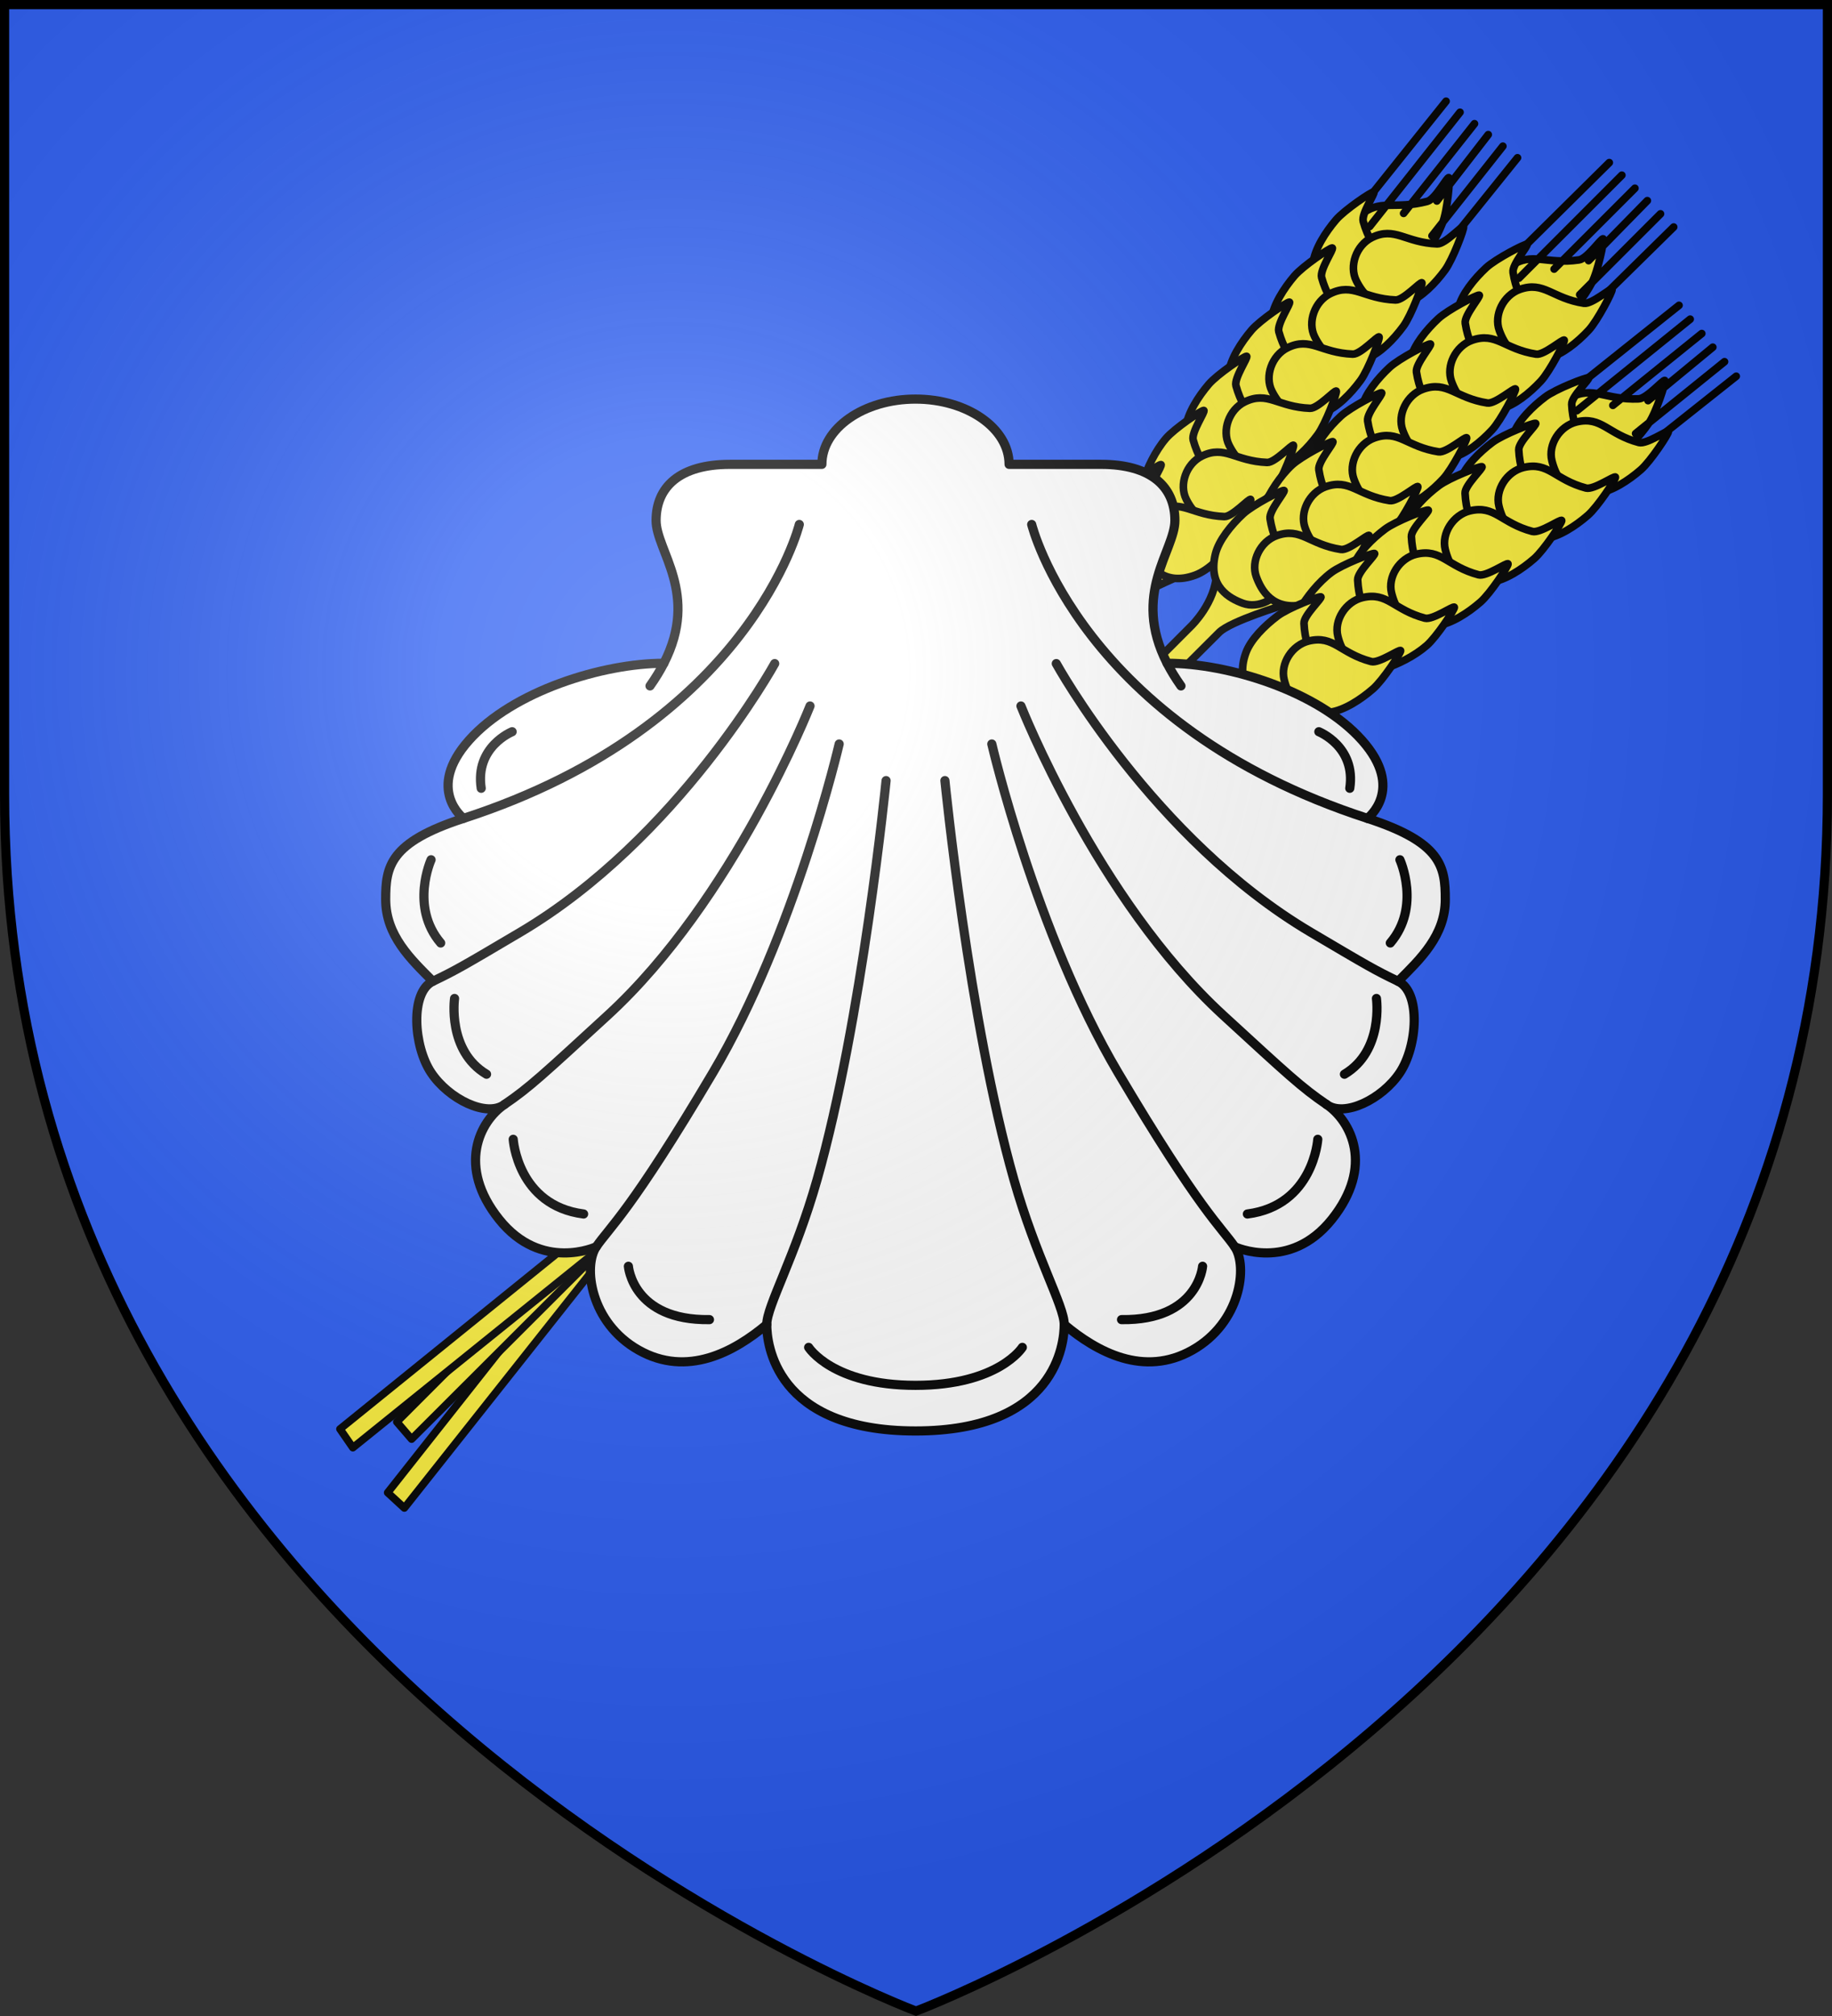
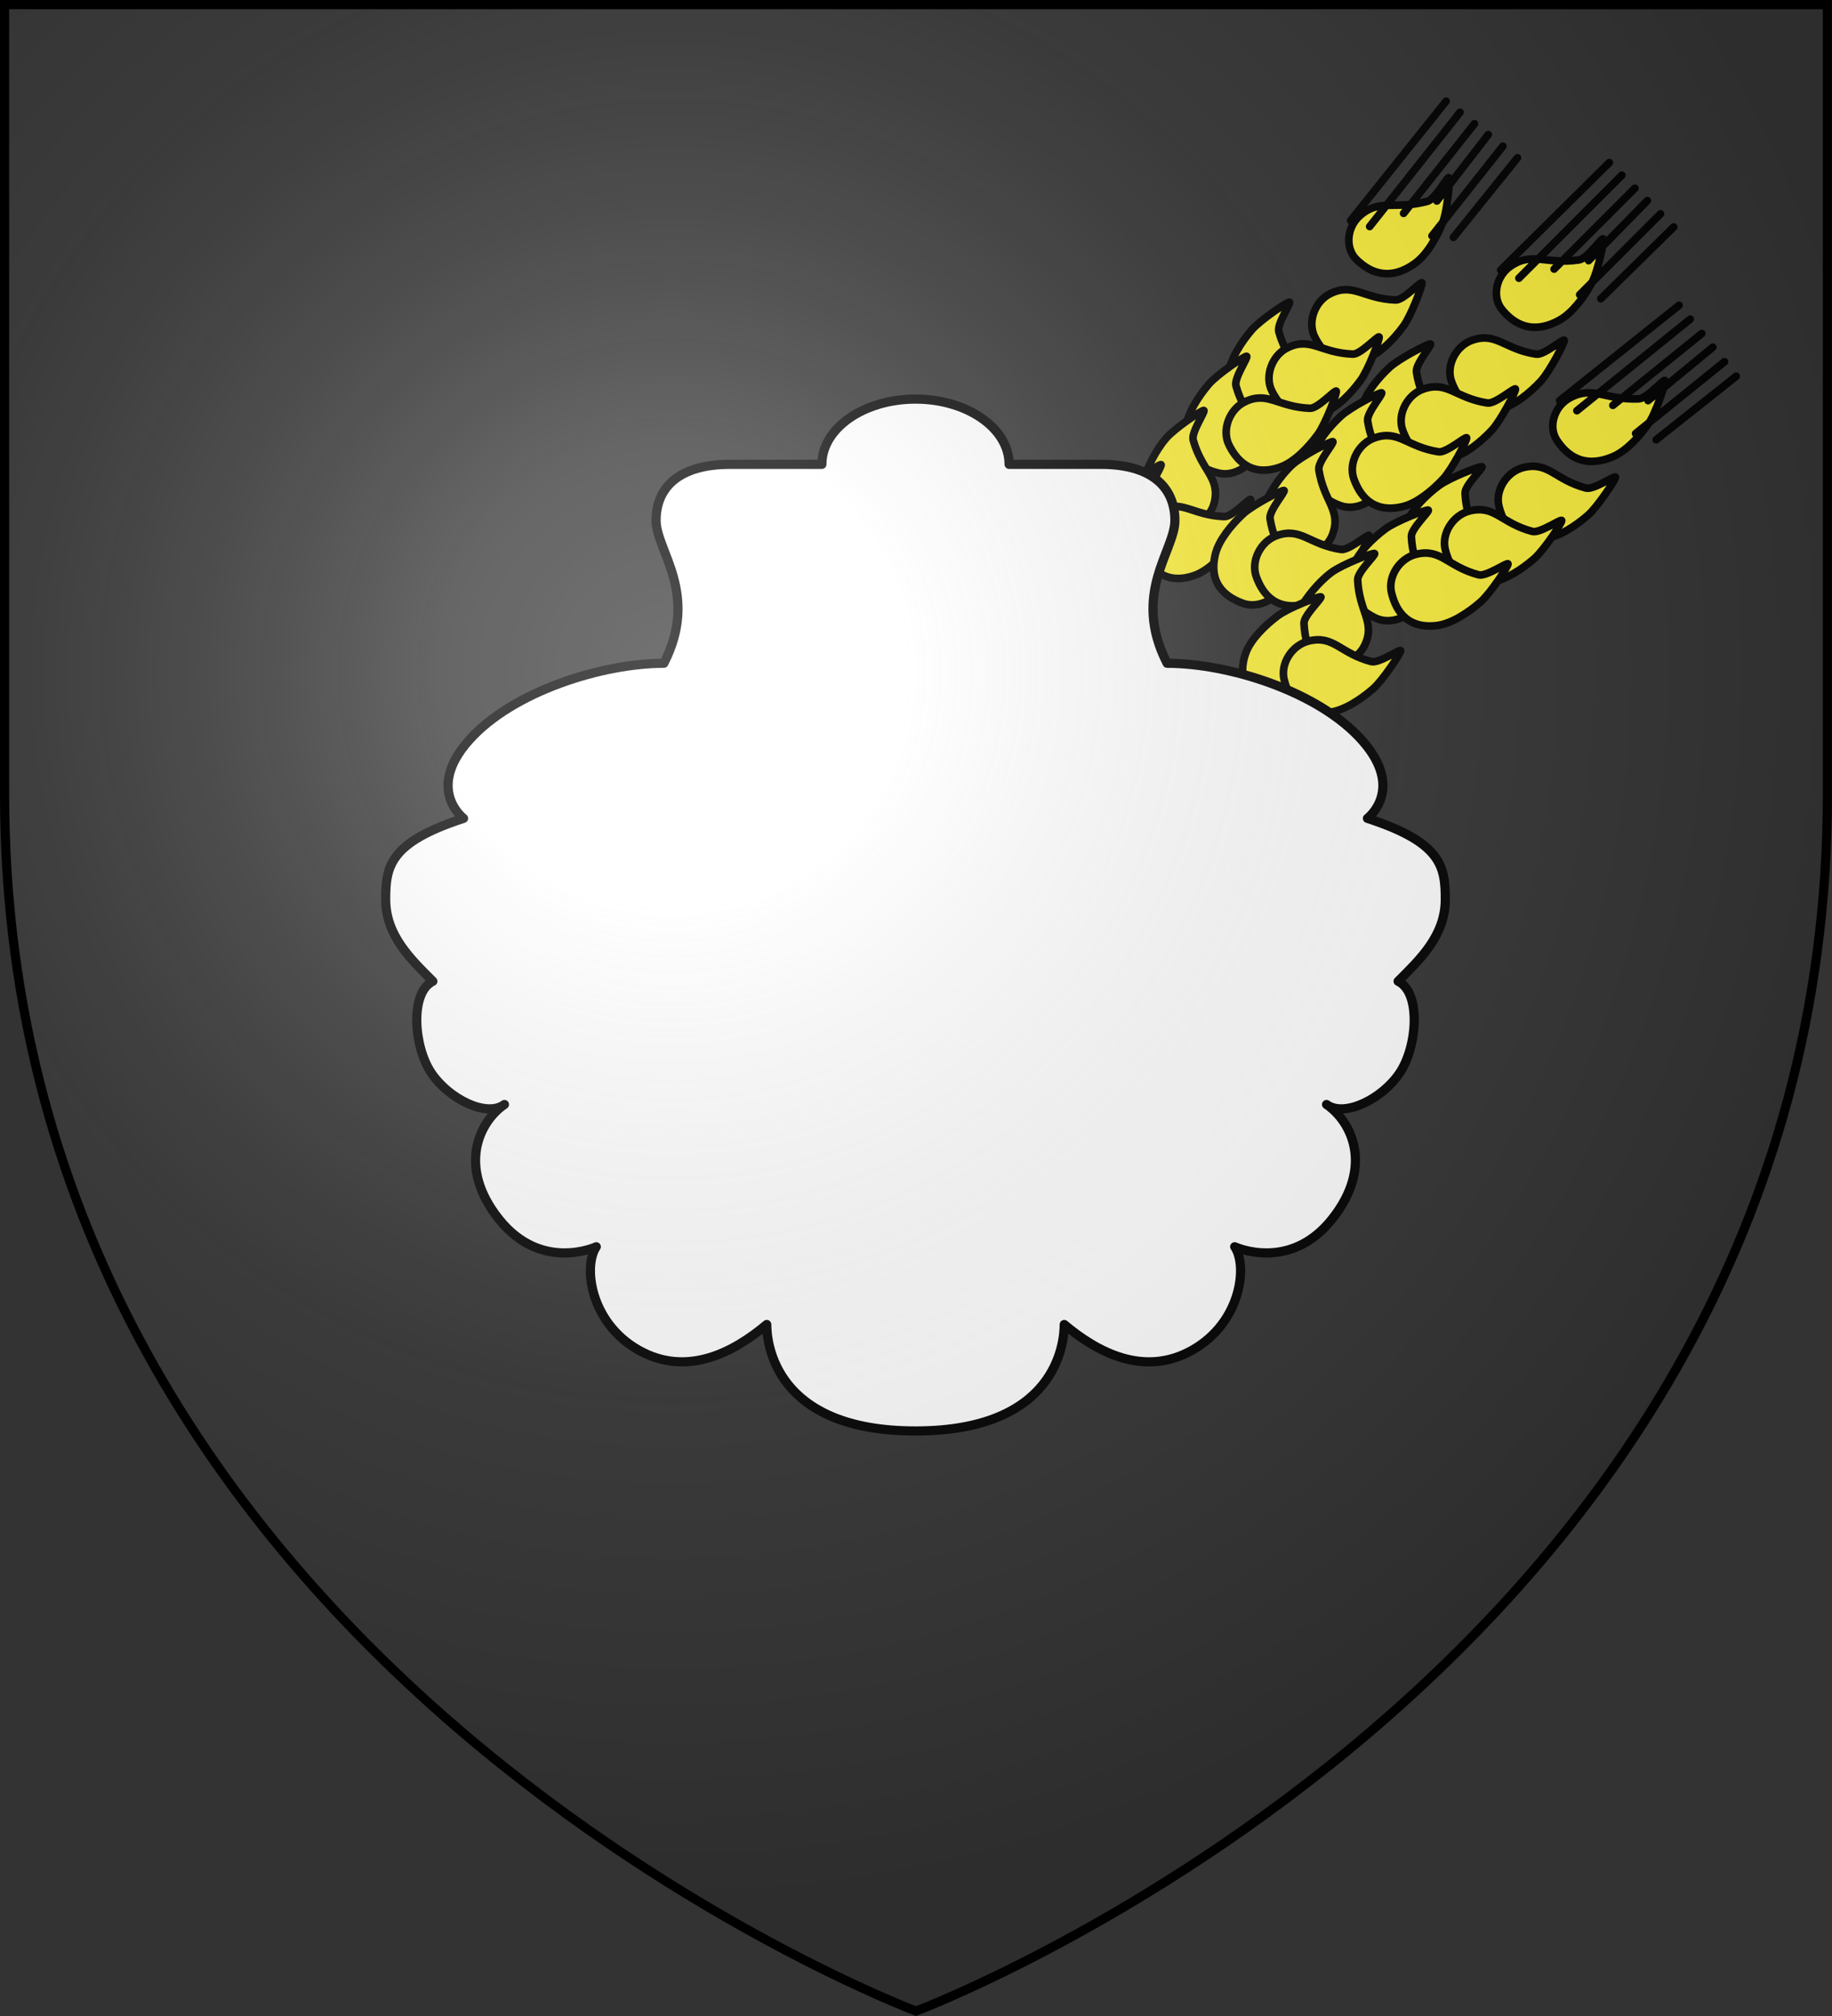
<svg xmlns="http://www.w3.org/2000/svg" xmlns:xlink="http://www.w3.org/1999/xlink" width="600" height="660" viewBox="-300 -300 600 660">
  <rect x="-300" y="-300" width="600" height="660" fill="#333333" stroke="none" />
  <radialGradient id="c" cx="-80" cy="-80" r="405" gradientUnits="userSpaceOnUse">
    <stop offset="0" stop-color="#fff" stop-opacity=".31" />
    <stop offset=".19" stop-color="#fff" stop-opacity=".25" />
    <stop offset=".6" stop-color="#6b6b6b" stop-opacity=".125" />
    <stop offset="1" stop-opacity=".125" />
  </radialGradient>
-   <path fill="#2b5df2" d="M-298.5-298.5h597v258.543C298.5 246.291 0 358.5 0 358.5S-298.5 246.291-298.5-39.957z" />
  <g stroke-width=".997" transform="matrix(1.003 0 0 1.003 .375 4.625)">
    <use xlink:href="#a" width="100%" height="100%" transform="rotate(-6.656 27.104 197.594)" />
    <g id="a" stroke="#000" stroke-linecap="round" stroke-linejoin="round" stroke-width="2.495">
      <path d="m-414.894-312.073.28-33.405m-23.968 47.625-.003-47.626m12.057 27.452-.283-27.451m6.1 37.373-.002-37.373m-11.836 37.372-.002-37.373m-12.13 49.94.279-49.94M-419.492-297.6c-3.195 11.17-11.527 11.295-15.738 10.892-5.2-.498-9.14-6.218-8.058-11.988 1.594-8.503 7.778-8.411 14.394-17.318 1.629-2.193.035-10.512.72-10.42.655.088 6.322 8.784 7.533 12.822 1.523 5.072 2.44 11.498 1.149 16.013" style="fill:#fcef3c;fill-rule:evenodd;stroke:#000;stroke-width:2.495;stroke-linecap:round;stroke-linejoin:round" transform="matrix(.706 .706 -.706 .706 295.844 307.018)" />
-       <path d="M-445.717-277.018c5.797 9.553 13.823 6.856 17.752 5.029 4.852-2.258 7.204-9.08 4.741-14.23-3.629-7.587-9.522-5.382-18.055-11.637-2.101-1.54-2.635-10.044-3.267-9.722-.605.309-3.875 10.569-4.035 14.847-.201 5.374.482 11.787 2.864 15.713" style="fill:#fcef3c;fill-rule:evenodd;stroke:#000;stroke-width:2.495;stroke-linecap:round;stroke-linejoin:round" transform="matrix(.706 .706 -.706 .706 295.844 307.018)" />
-       <path d="M-413.288-286.277c-5.795 9.553-13.821 6.855-17.75 5.027-4.853-2.258-7.206-9.08-4.744-14.23 3.628-7.587 9.522-5.38 18.055-11.635 2.1-1.54 2.633-10.044 3.265-9.722.606.31 3.876 10.57 4.037 14.848.201 5.374-.481 11.786-2.863 15.712M-445.013-254.197c5.797 9.553 13.823 6.856 17.751 5.028 4.852-2.257 7.205-9.078 4.742-14.228-3.629-7.588-9.522-5.383-18.055-11.638-2.101-1.54-2.635-10.044-3.267-9.722-.606.309-3.875 10.569-4.035 14.847-.201 5.374.482 11.787 2.864 15.713" style="fill:#fcef3c;fill-rule:evenodd;stroke:#000;stroke-width:2.495;stroke-linecap:round;stroke-linejoin:round" transform="matrix(.706 .706 -.706 .706 295.844 307.018)" />
      <path d="M-412.584-263.456c-5.795 9.553-13.822 6.855-17.75 5.027-4.853-2.258-7.206-9.08-4.744-14.23 3.628-7.587 9.522-5.381 18.054-11.635 2.101-1.54 2.634-10.044 3.266-9.722.605.309 3.876 10.57 4.037 14.848.201 5.374-.481 11.786-2.863 15.712M-445.011-231.625c5.796 9.554 13.822 6.857 17.75 5.029 4.853-2.257 7.206-9.079 4.743-14.229-3.63-7.588-9.523-5.382-18.056-11.637-2.101-1.54-2.635-10.045-3.267-9.722-.605.308-3.875 10.568-4.035 14.847-.2 5.374.482 11.786 2.865 15.712" style="fill:#fcef3c;fill-rule:evenodd;stroke:#000;stroke-width:2.495;stroke-linecap:round;stroke-linejoin:round" transform="matrix(.706 .706 -.706 .706 295.844 307.018)" />
      <path d="M-412.582-240.883c-5.796 9.552-13.822 6.854-17.751 5.026-4.852-2.258-7.206-9.08-4.744-14.229 3.629-7.587 9.522-5.381 18.055-11.635 2.1-1.54 2.633-10.044 3.265-9.722.606.309 3.876 10.57 4.037 14.847.202 5.374-.48 11.787-2.862 15.713M-445.01-209.052c5.796 9.553 13.822 6.856 17.751 5.029 4.852-2.258 7.205-9.079 4.742-14.229-3.629-7.588-9.522-5.382-18.056-11.638-2.1-1.54-2.634-10.044-3.266-9.722-.606.309-3.875 10.57-4.035 14.847-.201 5.374.482 11.787 2.864 15.713" style="fill:#fcef3c;fill-rule:evenodd;stroke:#000;stroke-width:2.495;stroke-linecap:round;stroke-linejoin:round" transform="matrix(.706 .706 -.706 .706 295.844 307.018)" />
      <path d="M-412.581-218.31c-5.795 9.552-13.822 6.854-17.75 5.026-4.853-2.258-7.207-9.08-4.744-14.23 3.628-7.587 9.522-5.38 18.054-11.635 2.1-1.54 2.634-10.044 3.266-9.721.605.308 3.876 10.569 4.036 14.847.202 5.374-.48 11.787-2.862 15.712M-445.009-186.48c6.454 9.123 13.823 6.857 17.752 5.03 4.852-2.258 7.204-9.08 4.741-14.23-3.629-7.587-9.522-5.382-18.055-11.637-2.101-1.54-2.635-10.044-3.267-9.722-.606.309-3.875 10.569-4.035 14.847-.201 5.374 1.19 11.437 2.864 15.713" style="fill:#fcef3c;fill-rule:evenodd;stroke:#000;stroke-width:2.495;stroke-linecap:round;stroke-linejoin:round" transform="matrix(.706 .706 -.706 .706 295.844 307.018)" />
-       <path d="M-412.58-195.738c-6.453 9.121-13.821 6.855-17.75 5.027-4.853-2.258-7.206-9.08-4.744-14.23 3.628-7.587 9.522-5.38 18.054-11.635 2.101-1.54 2.634-10.044 3.266-9.722.605.309 3.876 10.57 4.037 14.848.201 5.374-1.188 11.437-2.863 15.712M-426.298 226.566l.282-373.242c.004-5.25 8.748-21.515 8.748-21.515l-23.05 8.418c6.58 7.063 6.354 18.04 6.354 18.04 0 9.933.28 367.744.28 367.744z" style="fill:#fcef3c;fill-rule:evenodd;stroke:#000;stroke-width:2.495;stroke-linecap:round;stroke-linejoin:round" transform="matrix(.706 .706 -.706 .706 295.844 307.018)" />
      <path d="M-445.007-163.907c5.796 9.554 13.822 6.857 17.75 5.029 4.853-2.257 7.206-9.079 4.743-14.229-3.63-7.587-9.523-5.382-18.056-11.637-2.1-1.54-2.635-10.045-3.267-9.722-.605.308-3.875 10.568-4.035 14.847-.2 5.374.483 11.786 2.865 15.712" style="fill:#fcef3c;fill-rule:evenodd;stroke:#000;stroke-width:2.495;stroke-linecap:round;stroke-linejoin:round" transform="matrix(.706 .706 -.706 .706 295.844 307.018)" />
      <path d="M-412.578-173.165c-5.796 9.552-13.822 6.854-17.751 5.026-4.852-2.258-7.206-9.08-4.744-14.229 3.629-7.587 9.522-5.381 18.055-11.635 2.1-1.54 2.633-10.044 3.265-9.722.606.309 3.876 10.57 4.037 14.847.202 5.374-.48 11.787-2.862 15.713" style="fill:#fcef3c;fill-rule:evenodd;stroke:#000;stroke-width:2.495;stroke-linecap:round;stroke-linejoin:round" transform="matrix(.706 .706 -.706 .706 295.844 307.018)" />
    </g>
    <use xlink:href="#a" width="100%" height="100%" transform="rotate(6.083 -200.989 -13.083)" />
  </g>
  <g fill="none" stroke="#000" stroke-linecap="round" stroke-linejoin="round" stroke-width="2.171">
    <path fill="#fff" d="M-1205.322 316.305c33.404 0 35.248-20.824 35.248-25.22 7.746 6.489 18.839 12.557 30.351 6.069s13.186-19.885 10.046-24.49c0 0 12.976 6.07 23.025-6.49 10.046-12.557 4.606-23.23-1.256-27.21 4.185 3.14 13.185-1.255 17.371-7.535 4.187-6.28 5.024-19.048-.414-21.65 5.263-5.263 11.184-10.854 11.184-19.407 0-7.747-.885-13.485-18.454-19.184 0 0 9.056-6.858-1.294-18.503s-31.7-18.24-46.18-18.24c-8.478-16.54 1.848-26.656 1.848-33.82 0-7.908-5.536-13.302-17.508-13.302h-21.786c0-8.539-9.93-15.46-22.182-15.46s-22.182 6.921-22.182 15.46h-21.785c-11.971 0-17.508 5.394-17.508 13.303 0 7.163 10.326 17.278 1.846 33.819-14.477 0-35.828 6.595-46.18 18.24-10.35 11.645-1.293 18.503-1.293 18.503-17.569 5.699-18.453 11.435-18.453 19.184 0 8.553 5.92 14.144 11.182 19.408-5.437 2.602-4.6 15.37-.413 21.649 4.185 6.28 13.185 10.675 17.372 7.536-5.86 3.977-11.303 14.652-1.256 27.21 10.046 12.559 23.023 6.49 23.023 6.49-3.137 4.605-1.465 18 10.048 24.489 11.513 6.488 22.604.42 30.35-6.07 0 4.397 1.846 25.221 35.25 25.221" transform="matrix(1.382 0 0 1.382 1665.59 -268.66)" />
-     <path d="M-1180 296.5s-5.654 8.996-25.322 8.996-25.321-8.996-25.321-8.996m93.358-19.21s-1.012 12.892-19.21 12.638m46.507-42.715s-1.01 15.67-16.681 17.693m30.583-51.056s1.768 12.384-7.583 17.946m13.143-50.804s5.054 11.122-2.274 19.714m-16.935-50.044s8.847 3.54 7.33 13.396M-1273.36 277.29s1.012 12.892 19.21 12.638m-46.507-42.715s1.011 15.67 16.681 17.693m-30.582-51.056s-1.769 12.384 7.582 17.946m-13.143-50.804s-5.054 11.122 2.275 19.714m16.934-50.044s-8.846 3.54-7.33 13.396m162.546-29.614c.881 1.719 1.966 3.507 3.286 5.368m44.188 31.376c-67.876-22.018-79.564-69.624-79.564-69.624m5.828 32.955s22.847 41.497 60.28 63.63c13.456 7.956 15.288 9.026 20.726 11.63m-89.379-65.212s18.051 45.835 47.93 73.258c15.281 14.023 18.63 17.163 24.49 21.14m-79.327-85.397s10.465 45 29.93 77.862c19.467 32.861 24.49 36.627 27.63 41.233m-135.276-138.219c-.88 1.719-1.966 3.507-3.284 5.368m-44.187 31.376c67.876-22.018 79.564-69.624 79.564-69.624m-5.828 32.955s-22.847 41.497-60.28 63.63c-13.457 7.956-15.288 9.026-20.727 11.63m89.38-65.212s-18.053 45.835-47.932 73.258c-15.28 14.023-18.63 17.163-24.489 21.14m79.327-85.397s-10.464 45-29.931 77.862c-19.465 32.861-24.49 36.627-27.63 41.233m82.618-110.422s5.646 56.847 16.348 94.515c5.232 18.42 11.93 29.93 11.93 34.328m-42.22-128.843s-5.645 56.847-16.347 94.515c-5.232 18.42-11.93 29.93-11.93 34.328" transform="matrix(1.382 0 0 1.382 1665.59 -268.66)" />
  </g>
  <path fill="url(#c)" d="M-298.5-298.5h597v258.543C298.5 246.291 0 358.5 0 358.5S-298.5 246.291-298.5-39.957z" />
  <path fill="none" stroke="#000" stroke-width="3" d="M-298.5-298.5h597v258.503C298.5 246.206 0 358.398 0 358.398S-298.5 246.206-298.5-39.997z" />
</svg>